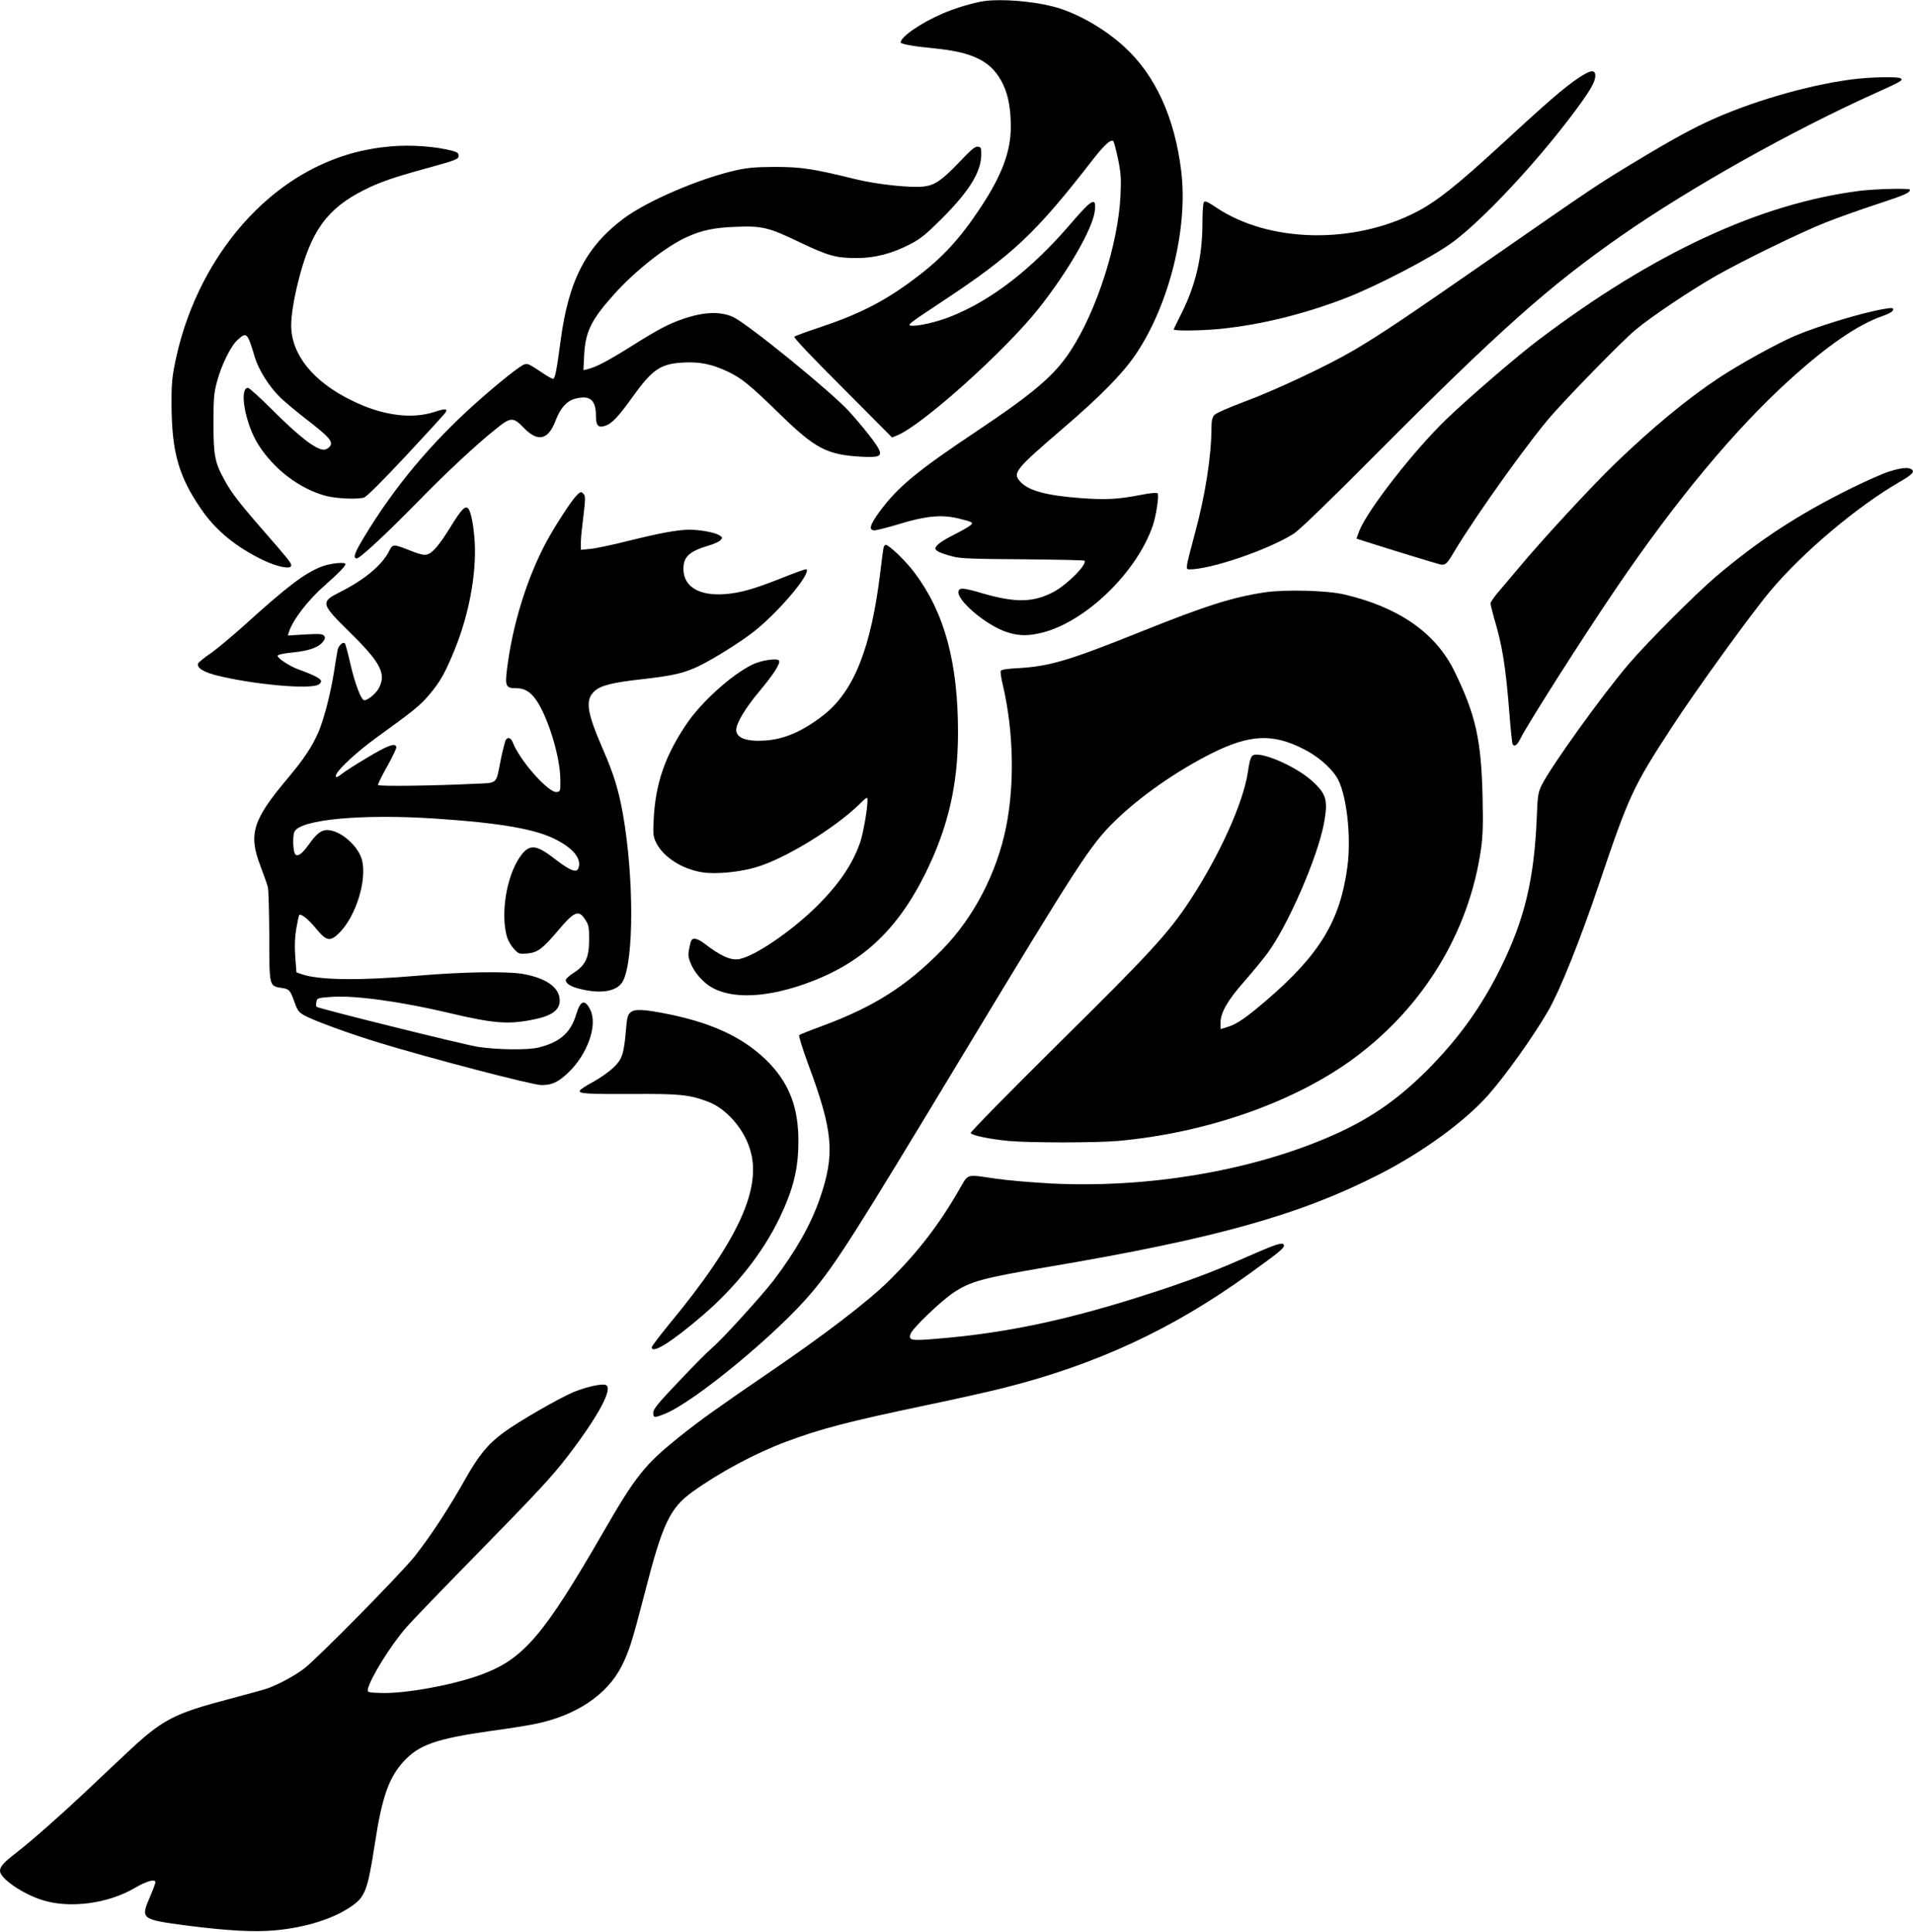
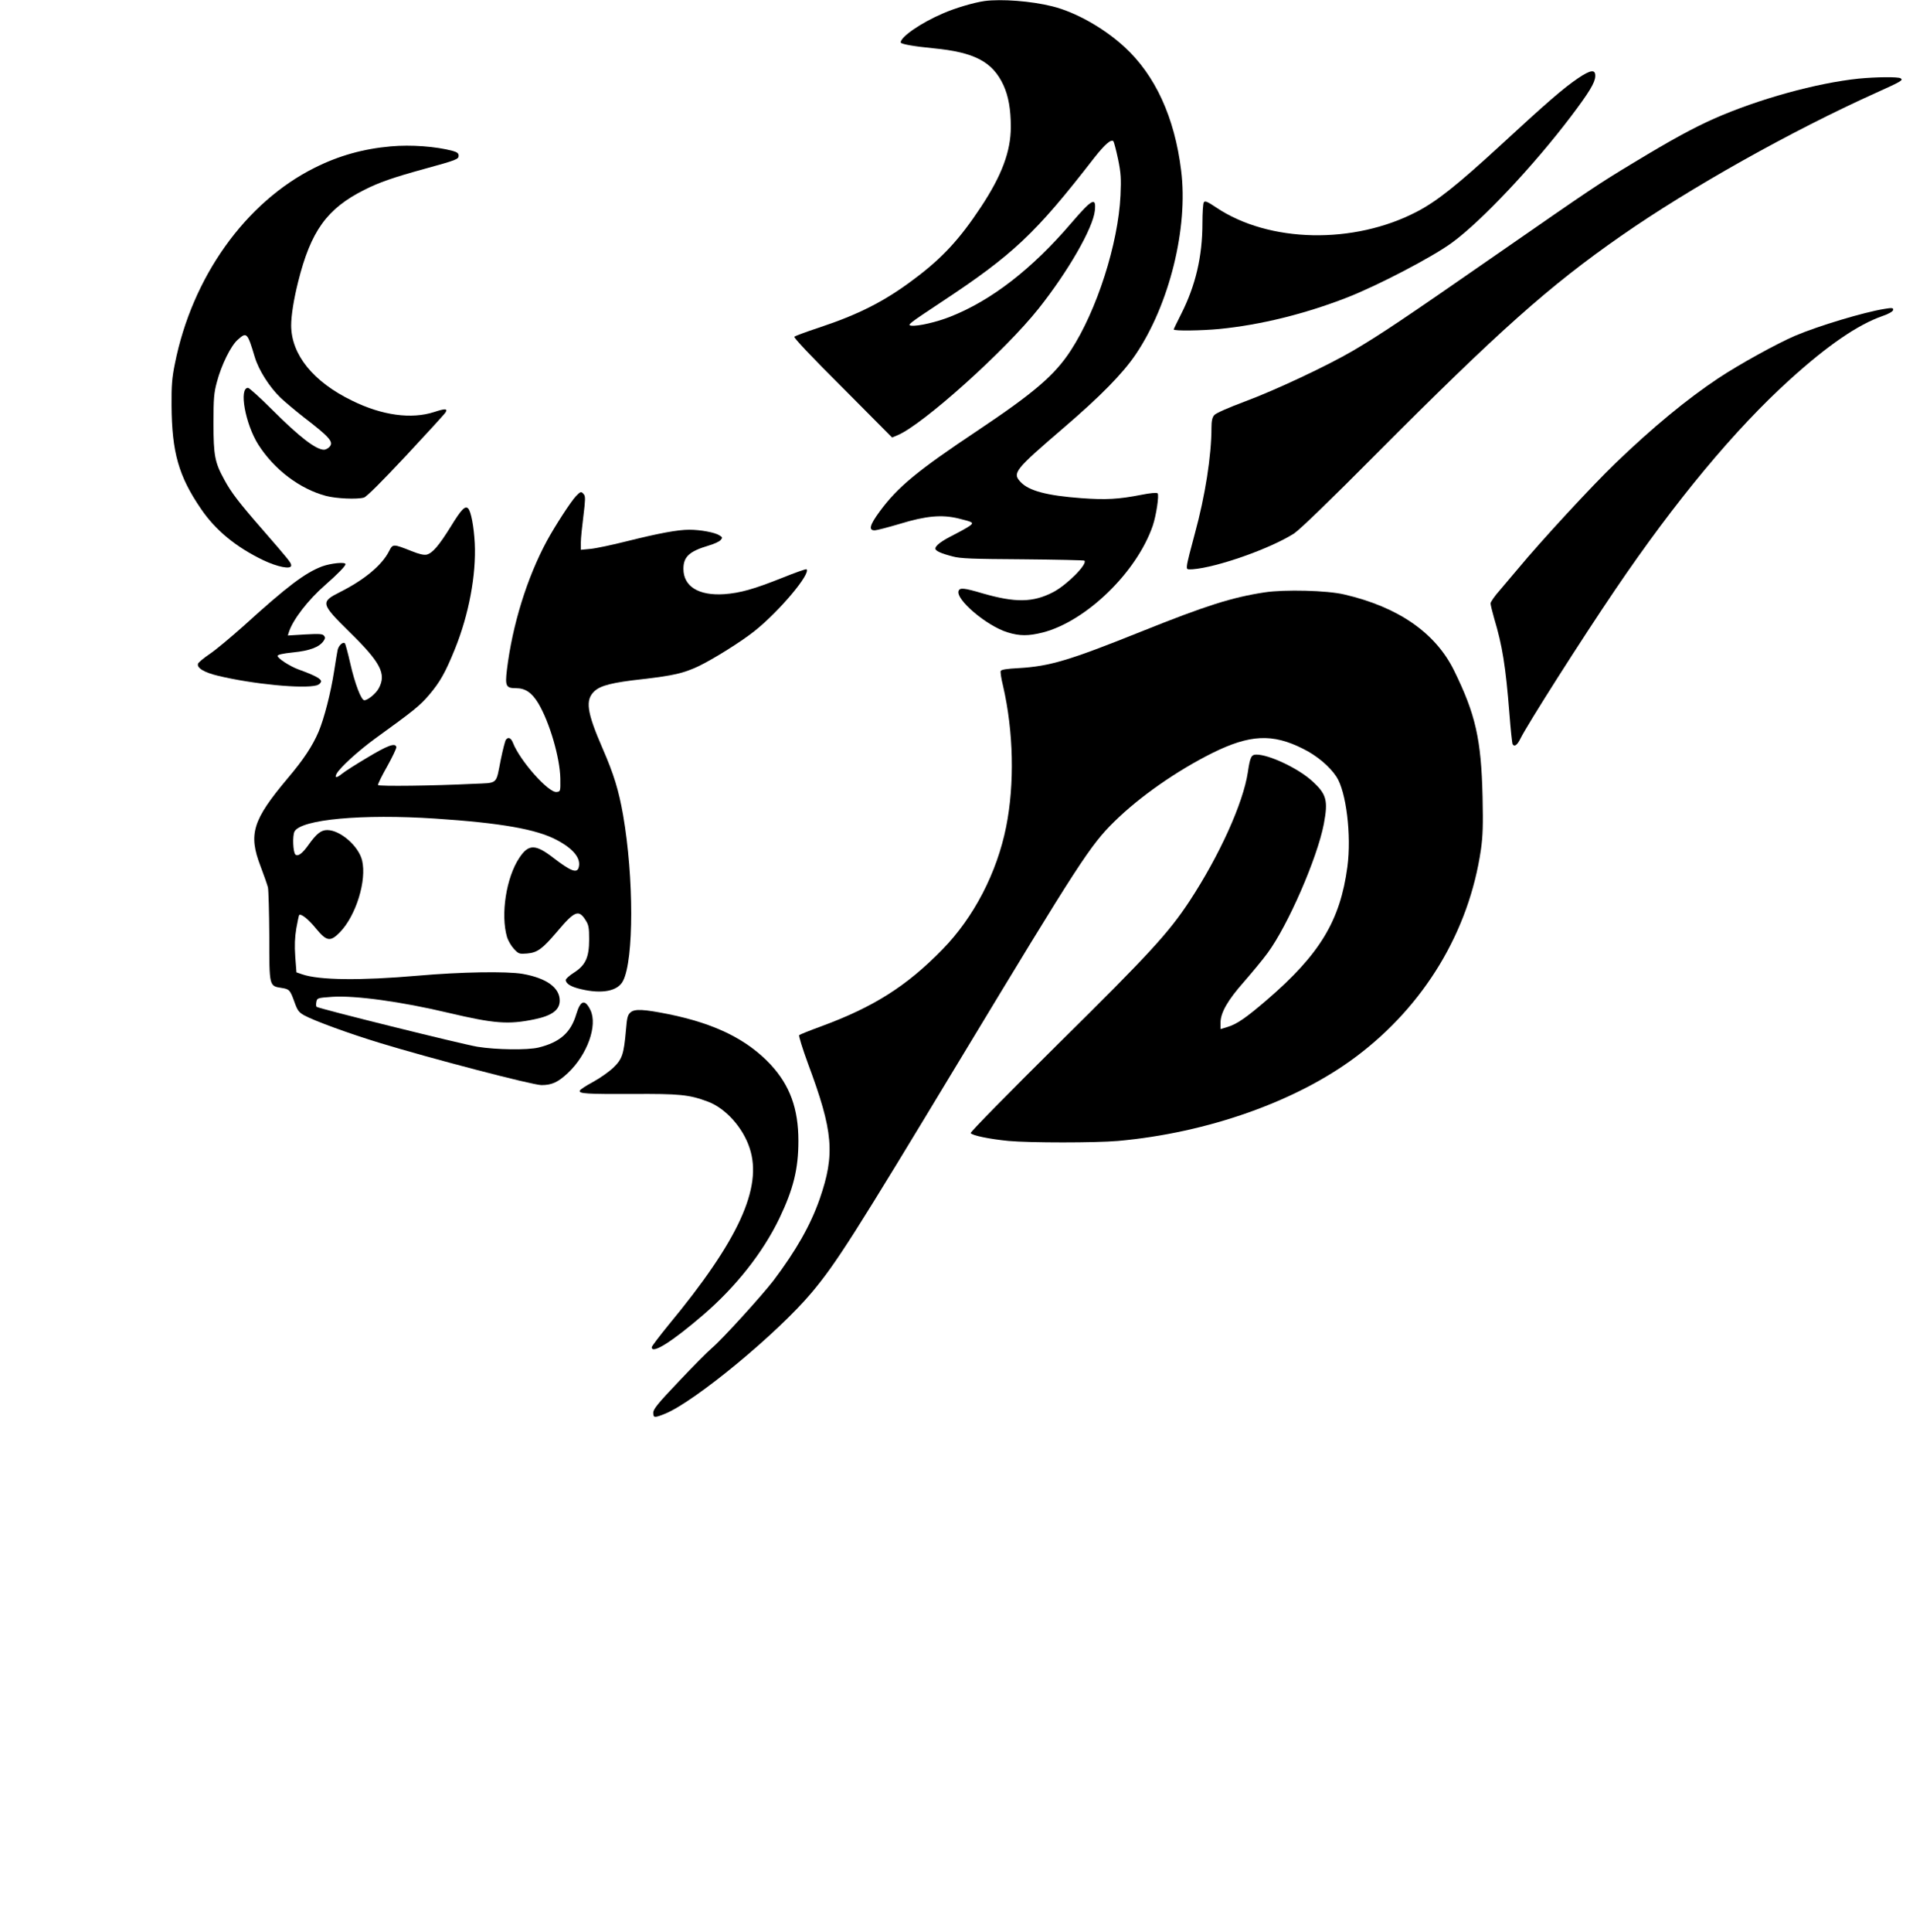
<svg xmlns="http://www.w3.org/2000/svg" version="1.0" width="1268pt" height="1280pt" viewBox="0 0 1268 1280" preserveAspectRatio="xMidYMid meet">
  <g transform="translate(0,1280) scale(0.1,-0.1)" fill="#000000" stroke="none">
    <path d="M6525 12793 c-70 -10 -193 -46 -275 -82 -145 -62 -280 -155 -280 -192 0 -11 84 -26 217 -39 272 -26 392 -89 464 -244 33 -72 49 -159 49 -277 0 -161 -59 -320 -197 -529 -142 -215 -258 -341 -445 -480 -195 -147 -367 -234 -633 -322 -82 -27 -154 -54 -160 -59 -6 -6 113 -132 320 -338 l328 -330 36 15 c165 68 713 559 935 839 197 248 361 534 373 649 10 93 -17 80 -157 -83 -260 -304 -529 -512 -800 -619 -90 -36 -215 -65 -260 -60 -30 3 -14 15 196 154 479 316 627 455 1016 957 70 89 113 127 128 111 4 -5 18 -58 31 -119 19 -93 21 -128 16 -240 -15 -320 -157 -763 -330 -1028 -106 -163 -243 -280 -617 -530 -399 -266 -529 -373 -649 -536 -67 -91 -76 -127 -31 -125 14 1 88 20 165 43 173 53 277 62 386 36 102 -25 107 -28 73 -52 -16 -11 -63 -37 -104 -58 -78 -39 -120 -70 -120 -90 0 -15 36 -32 114 -52 50 -14 131 -17 465 -19 222 -2 406 -6 409 -9 22 -22 -115 -160 -206 -208 -134 -70 -251 -72 -472 -8 -118 35 -148 38 -156 16 -22 -56 185 -232 324 -275 81 -25 138 -25 234 -1 287 74 623 399 729 708 23 68 43 203 32 214 -6 6 -49 2 -109 -10 -149 -29 -234 -34 -396 -22 -230 17 -349 49 -403 107 -56 60 -41 79 285 359 245 210 393 361 478 487 223 330 349 839 301 1218 -43 352 -172 633 -377 820 -135 124 -323 230 -477 268 -139 35 -338 50 -450 35z" />
    <path d="M10459 12281 c-96 -65 -209 -163 -520 -450 -280 -257 -414 -364 -546 -433 -419 -219 -982 -208 -1333 28 -58 39 -73 45 -81 33 -5 -8 -9 -70 -9 -139 0 -220 -46 -414 -141 -601 -27 -53 -49 -99 -49 -102 0 -11 186 -8 301 3 274 27 565 99 844 207 206 80 574 272 702 367 196 144 541 511 787 836 121 160 158 222 160 264 2 48 -29 45 -115 -13z" />
    <path d="M12320 12279 c-279 -29 -663 -135 -958 -265 -139 -62 -281 -139 -532 -291 -245 -148 -264 -161 -917 -614 -602 -418 -763 -526 -945 -633 -169 -99 -516 -262 -713 -335 -117 -44 -197 -79 -207 -92 -13 -15 -18 -39 -18 -83 0 -185 -42 -453 -110 -701 -27 -99 -51 -193 -52 -210 -3 -29 -2 -29 37 -27 161 12 516 137 672 237 37 24 235 215 543 525 818 821 1147 1114 1625 1447 456 318 1128 695 1690 948 169 76 182 84 163 96 -16 11 -165 9 -278 -2z" />
    <path d="M2590 11830 c-181 -16 -343 -61 -503 -141 -460 -229 -814 -725 -928 -1300 -19 -92 -23 -145 -22 -275 2 -311 47 -470 196 -687 96 -141 231 -252 412 -339 95 -45 185 -63 185 -35 0 18 -11 32 -185 232 -159 182 -213 252 -258 336 -63 114 -72 161 -72 374 0 166 3 201 23 275 30 113 93 240 138 279 59 53 64 48 113 -116 26 -86 97 -198 172 -270 30 -28 99 -86 154 -129 172 -132 198 -163 169 -195 -9 -10 -26 -19 -36 -19 -54 0 -164 85 -346 267 -79 79 -150 143 -158 143 -62 0 -18 -240 68 -376 105 -165 275 -294 449 -340 68 -18 206 -24 251 -11 17 4 118 105 280 278 139 149 257 278 261 286 16 26 -2 27 -75 3 -151 -49 -345 -23 -544 75 -258 125 -403 305 -404 498 0 66 17 173 46 289 84 337 191 486 439 610 97 49 191 82 395 138 219 60 230 65 230 89 0 15 -10 23 -39 31 -112 30 -277 42 -411 30z" />
-     <path d="M6358 11725 c-111 -116 -159 -150 -228 -160 -86 -12 -316 12 -465 49 -275 68 -356 80 -530 80 -130 -1 -179 -5 -260 -23 -241 -55 -586 -203 -740 -318 -251 -187 -368 -414 -420 -818 -25 -187 -36 -245 -49 -245 -7 0 -34 15 -61 33 -98 65 -105 69 -128 63 -27 -7 -173 -123 -322 -256 -297 -265 -540 -555 -740 -886 -65 -107 -78 -144 -50 -144 21 0 194 161 405 376 188 193 387 378 515 480 101 82 116 82 187 9 93 -96 161 -81 210 46 32 86 76 134 134 148 94 24 134 -10 134 -112 0 -68 15 -84 63 -68 43 14 87 61 180 191 132 184 187 221 342 228 104 5 183 -11 284 -58 96 -45 149 -88 346 -280 239 -233 315 -273 540 -286 122 -7 144 2 119 52 -19 38 -103 145 -195 247 -118 130 -670 579 -769 626 -81 38 -190 35 -320 -8 -110 -37 -170 -69 -368 -193 -144 -90 -222 -131 -276 -144 l-29 -7 5 99 c8 158 48 237 202 408 142 157 344 315 480 376 100 45 181 62 326 67 172 7 216 -4 420 -102 186 -89 241 -105 376 -105 123 0 236 29 359 93 66 34 103 64 206 167 181 180 260 307 263 420 1 50 -1 55 -22 58 -18 3 -45 -19 -124 -103z" />
-     <path d="M12323 11535 c-659 -85 -1362 -411 -2122 -985 -139 -104 -464 -384 -610 -524 -218 -209 -530 -609 -582 -746 l-18 -49 62 -20 c146 -47 483 -150 497 -152 33 -3 41 4 91 89 148 246 503 742 650 907 137 154 466 490 548 558 105 88 362 260 531 357 185 105 565 290 729 355 80 32 235 87 345 123 185 61 215 74 216 95 0 11 -225 6 -337 -8z" />
    <path d="M12490 10753 c-137 -22 -436 -112 -592 -178 -119 -51 -366 -187 -508 -281 -205 -136 -436 -326 -683 -564 -155 -149 -493 -515 -643 -696 -33 -39 -87 -103 -121 -143 -35 -39 -63 -80 -63 -89 0 -10 11 -55 24 -100 54 -180 76 -315 101 -631 8 -106 18 -197 21 -202 12 -20 31 -6 52 37 45 92 405 658 627 985 399 589 796 1066 1160 1395 250 226 449 363 613 420 39 13 68 30 70 39 4 15 -6 17 -58 8z" />
-     <path d="M12520 9675 c-41 -13 -151 -62 -245 -108 -355 -175 -619 -348 -904 -590 -136 -116 -450 -431 -571 -572 -180 -210 -515 -677 -580 -805 -25 -51 -28 -67 -34 -220 -17 -405 -80 -669 -235 -985 -130 -265 -284 -479 -495 -690 -201 -200 -389 -328 -648 -439 -524 -226 -1203 -340 -1841 -308 -128 7 -293 21 -367 32 -198 29 -180 34 -236 -62 -136 -238 -274 -418 -464 -607 -141 -141 -435 -366 -810 -621 -325 -222 -450 -311 -585 -419 -231 -185 -291 -260 -505 -631 -391 -678 -526 -837 -793 -940 -186 -72 -514 -133 -682 -128 -84 3 -90 4 -87 23 12 68 152 295 258 415 31 36 237 250 458 475 423 432 502 518 608 655 206 269 305 454 253 473 -25 10 -123 -11 -208 -45 -94 -38 -370 -197 -469 -270 -105 -77 -165 -151 -257 -314 -107 -190 -228 -374 -332 -506 -95 -119 -645 -677 -734 -745 -62 -47 -169 -104 -240 -130 -22 -8 -132 -38 -245 -68 -384 -101 -453 -137 -699 -369 -59 -55 -175 -164 -257 -242 -174 -164 -358 -326 -464 -409 -88 -68 -109 -92 -110 -122 0 -49 149 -152 280 -193 182 -58 437 -24 615 81 77 45 135 61 135 37 0 -8 -16 -51 -35 -95 -65 -150 -62 -152 251 -193 268 -34 438 -43 575 -31 206 19 388 76 509 160 91 63 107 106 155 416 47 308 93 438 192 545 101 109 215 149 573 200 118 16 250 37 293 46 274 55 481 193 578 385 50 101 68 158 149 470 121 473 169 575 320 684 180 129 411 253 615 330 231 87 419 136 940 245 187 39 411 89 498 111 620 155 1129 391 1637 758 206 149 230 169 230 188 0 25 -43 13 -189 -51 -238 -105 -361 -153 -563 -222 -615 -207 -1055 -305 -1551 -345 -169 -14 -185 -11 -172 32 12 36 201 218 284 273 114 76 192 97 626 171 1108 187 1670 344 2200 615 287 147 566 350 722 527 117 133 300 390 397 559 76 132 210 465 336 839 197 583 222 639 483 1039 156 240 524 749 652 901 216 257 575 559 855 721 84 48 104 69 79 85 -23 14 -70 9 -149 -16z" />
    <path d="M3818 9513 c-35 -37 -139 -198 -193 -297 -132 -244 -229 -558 -265 -854 -13 -108 -6 -122 59 -122 63 0 106 -29 149 -100 75 -126 144 -362 146 -500 1 -84 1 -85 -25 -88 -53 -6 -242 206 -289 326 -13 33 -31 41 -47 20 -5 -7 -20 -65 -33 -128 -35 -174 -14 -156 -187 -164 -259 -13 -621 -17 -627 -8 -3 5 24 60 60 123 35 63 63 121 61 129 -6 30 -58 11 -194 -71 -76 -45 -151 -93 -166 -106 -36 -29 -51 -30 -36 0 22 41 143 151 254 232 256 185 296 217 358 289 74 87 109 149 173 307 92 228 141 490 131 699 -6 112 -25 212 -44 231 -20 20 -45 -6 -115 -120 -79 -127 -121 -176 -160 -186 -17 -4 -50 3 -99 23 -124 49 -125 49 -150 0 -47 -93 -164 -190 -325 -271 -131 -66 -129 -76 65 -267 204 -200 243 -275 192 -370 -18 -35 -73 -80 -96 -80 -21 0 -63 111 -93 243 -16 70 -32 130 -36 134 -12 13 -41 -13 -48 -43 -3 -16 -14 -78 -23 -139 -23 -148 -66 -314 -103 -403 -41 -96 -100 -185 -205 -309 -233 -277 -262 -370 -180 -583 22 -58 44 -121 49 -140 4 -19 8 -166 9 -326 0 -332 -1 -327 81 -340 52 -8 57 -13 86 -94 20 -56 29 -68 65 -88 66 -36 289 -118 502 -183 327 -100 1011 -279 1070 -279 69 0 110 19 176 81 128 121 197 314 149 415 -36 75 -66 68 -94 -25 -36 -123 -108 -187 -250 -222 -74 -18 -279 -15 -405 5 -102 17 -1054 253 -1067 265 -3 3 -4 18 -1 32 5 26 7 27 106 34 151 10 458 -32 769 -106 305 -72 398 -79 571 -43 116 24 167 62 167 124 0 86 -88 149 -246 177 -106 18 -410 13 -694 -12 -381 -33 -654 -30 -767 9 l-38 13 -8 104 c-5 75 -3 127 7 187 8 46 17 86 19 89 12 11 61 -27 112 -90 70 -85 95 -89 158 -24 107 110 179 344 147 476 -23 95 -145 201 -231 201 -41 0 -71 -24 -124 -98 -40 -57 -71 -80 -87 -64 -16 16 -20 124 -6 152 43 81 450 118 933 86 436 -29 669 -70 804 -141 114 -60 165 -125 146 -185 -12 -38 -54 -21 -166 65 -120 93 -165 93 -226 2 -88 -131 -126 -378 -82 -527 7 -23 28 -59 46 -78 31 -33 35 -34 87 -30 68 6 100 29 198 144 117 139 144 150 190 76 20 -31 23 -50 23 -127 0 -119 -24 -171 -101 -220 -30 -19 -54 -41 -54 -48 0 -25 35 -46 100 -61 141 -34 246 -13 280 55 72 141 72 684 0 1099 -29 164 -61 269 -135 439 -106 243 -117 323 -55 381 41 38 119 58 320 80 206 24 270 39 369 85 100 48 287 165 374 235 165 132 372 379 343 408 -4 3 -75 -22 -159 -56 -191 -76 -279 -101 -387 -109 -169 -11 -270 51 -270 168 0 80 39 116 167 154 35 10 70 26 79 36 14 16 14 19 -8 32 -29 19 -125 37 -199 37 -77 0 -200 -23 -413 -76 -99 -25 -208 -48 -243 -51 l-63 -6 0 49 c0 26 8 105 17 175 13 105 14 131 3 143 -17 22 -22 20 -52 -11z" />
-     <path d="M5856 9168 c-3 -13 -12 -84 -21 -158 -60 -501 -175 -791 -376 -948 -137 -107 -260 -161 -390 -169 -121 -8 -189 17 -189 70 0 45 60 145 154 257 95 114 141 185 129 203 -11 18 -118 2 -177 -27 -140 -69 -339 -249 -438 -397 -141 -210 -203 -392 -215 -625 -5 -101 -4 -116 16 -157 46 -95 171 -176 306 -197 92 -15 259 2 368 37 189 59 502 251 665 406 61 60 62 60 62 31 0 -54 -29 -219 -48 -274 -50 -145 -139 -276 -283 -420 -169 -168 -415 -336 -519 -355 -57 -10 -122 19 -234 105 -21 17 -49 30 -62 30 -19 0 -24 -8 -34 -56 -10 -48 -9 -63 5 -99 18 -49 56 -101 102 -139 124 -105 363 -108 648 -9 376 130 618 350 810 738 150 304 215 585 215 932 0 465 -90 795 -288 1058 -58 78 -170 185 -192 185 -5 0 -12 -10 -14 -22z" />
    <path d="M2135 9047 c-113 -43 -229 -130 -522 -396 -82 -73 -181 -156 -221 -183 -40 -27 -76 -57 -79 -65 -11 -28 40 -59 133 -81 228 -55 566 -88 654 -63 14 4 26 15 28 24 4 18 -41 42 -149 81 -58 21 -139 74 -139 90 0 8 34 16 103 23 110 11 173 35 201 75 12 17 13 25 3 36 -9 12 -32 13 -125 8 l-114 -7 7 23 c26 81 126 212 242 313 82 72 133 124 133 137 0 16 -97 6 -155 -15z" />
    <path d="M8383 8875 c-217 -33 -390 -88 -819 -260 -476 -191 -605 -230 -812 -242 -79 -4 -115 -10 -119 -19 -3 -7 4 -53 16 -101 69 -300 77 -647 20 -932 -61 -304 -214 -599 -421 -811 -238 -244 -456 -382 -803 -510 -77 -28 -144 -55 -148 -59 -4 -4 22 -89 58 -187 169 -453 181 -601 78 -899 -61 -174 -156 -341 -306 -540 -77 -100 -342 -392 -408 -447 -27 -23 -126 -122 -219 -221 -140 -147 -170 -184 -170 -208 0 -35 8 -35 80 -6 198 82 741 530 969 801 163 194 278 375 994 1561 777 1286 854 1405 1013 1561 168 165 413 336 649 454 248 123 399 131 601 29 92 -45 177 -117 222 -185 65 -98 101 -388 73 -598 -48 -357 -182 -579 -534 -882 -135 -116 -199 -161 -261 -179 l-46 -14 0 42 c0 67 48 150 156 272 53 61 124 146 156 190 135 183 330 631 373 856 29 156 18 197 -78 284 -92 84 -285 175 -369 175 -34 0 -42 -16 -57 -118 -31 -204 -188 -551 -387 -854 -139 -210 -261 -344 -869 -944 -323 -320 -585 -586 -581 -592 9 -16 127 -40 251 -52 141 -13 576 -13 725 0 593 53 1184 262 1578 558 454 340 749 831 828 1372 13 92 15 162 11 350 -9 382 -46 546 -189 837 -123 250 -370 421 -728 504 -113 27 -395 34 -527 14z" />
    <path d="M4181 6093 c-20 -17 -25 -32 -32 -119 -14 -161 -25 -192 -83 -248 -28 -27 -89 -70 -135 -95 -47 -25 -86 -51 -88 -58 -7 -20 46 -23 347 -22 315 2 378 -4 503 -51 117 -44 232 -172 276 -308 87 -262 -75 -613 -539 -1173 -60 -74 -110 -139 -110 -146 0 -48 133 35 342 215 216 186 393 410 503 637 94 196 127 329 127 515 0 214 -56 368 -185 507 -156 166 -367 270 -676 333 -161 32 -222 36 -250 13z" />
  </g>
</svg>